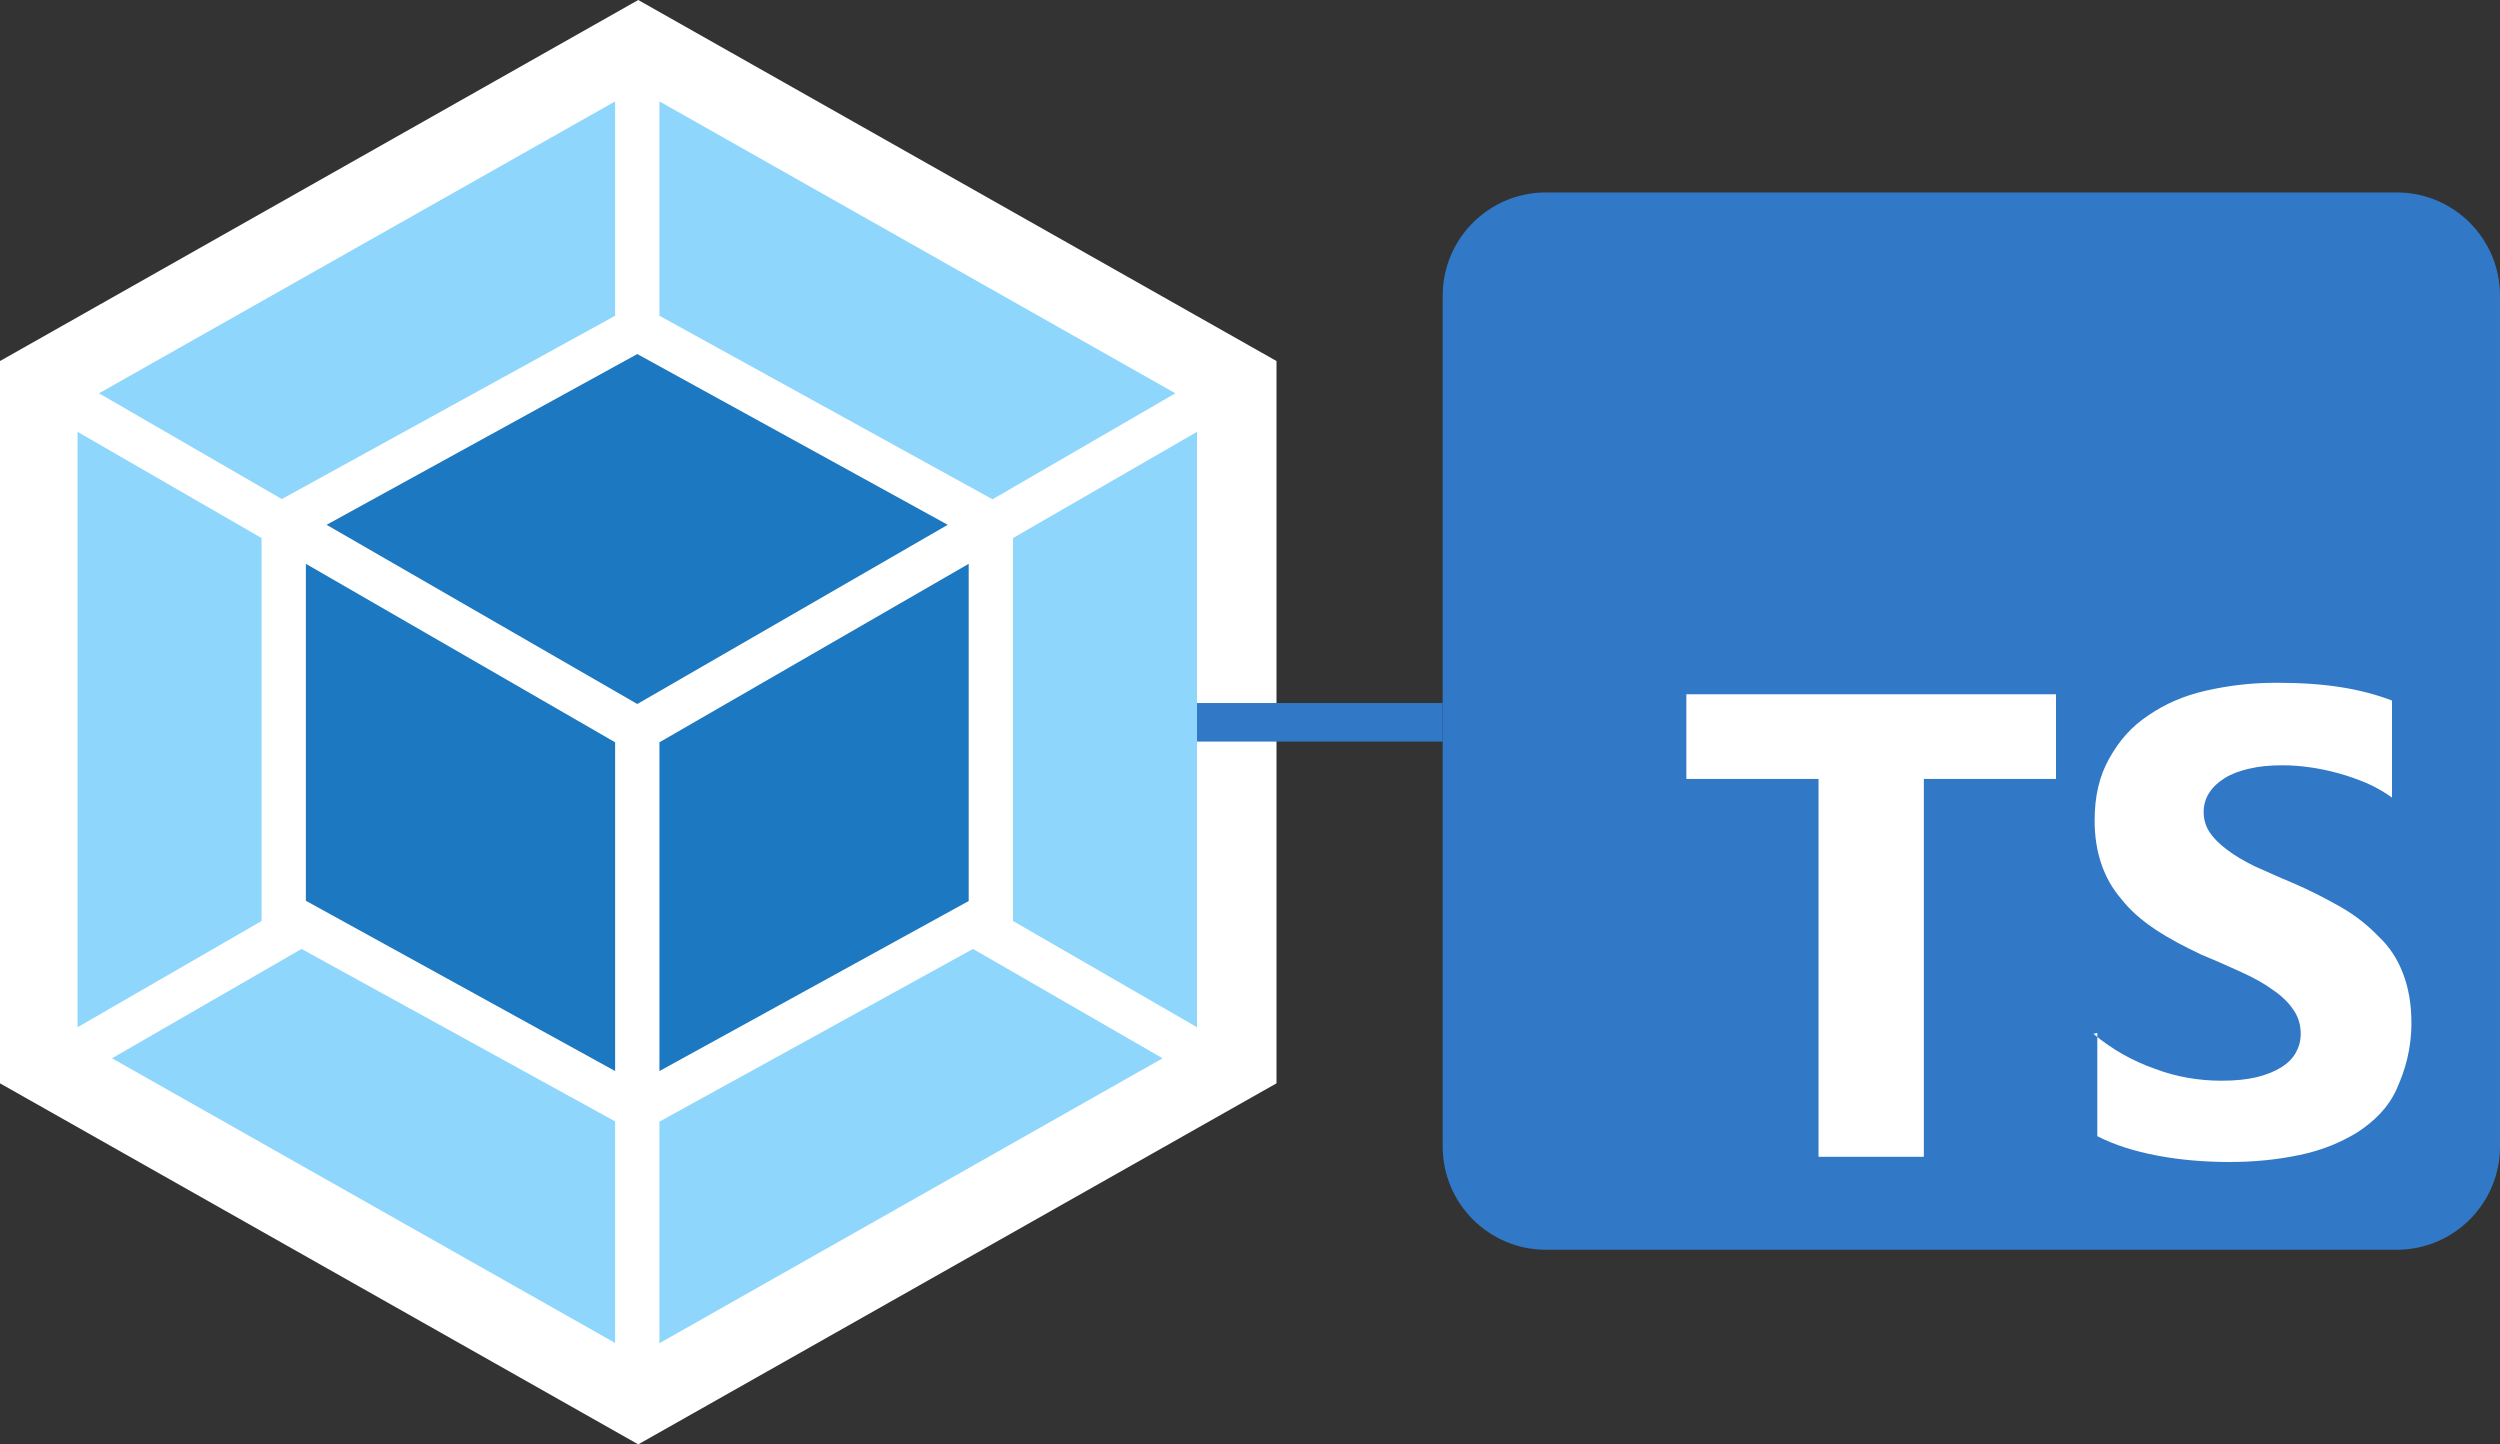
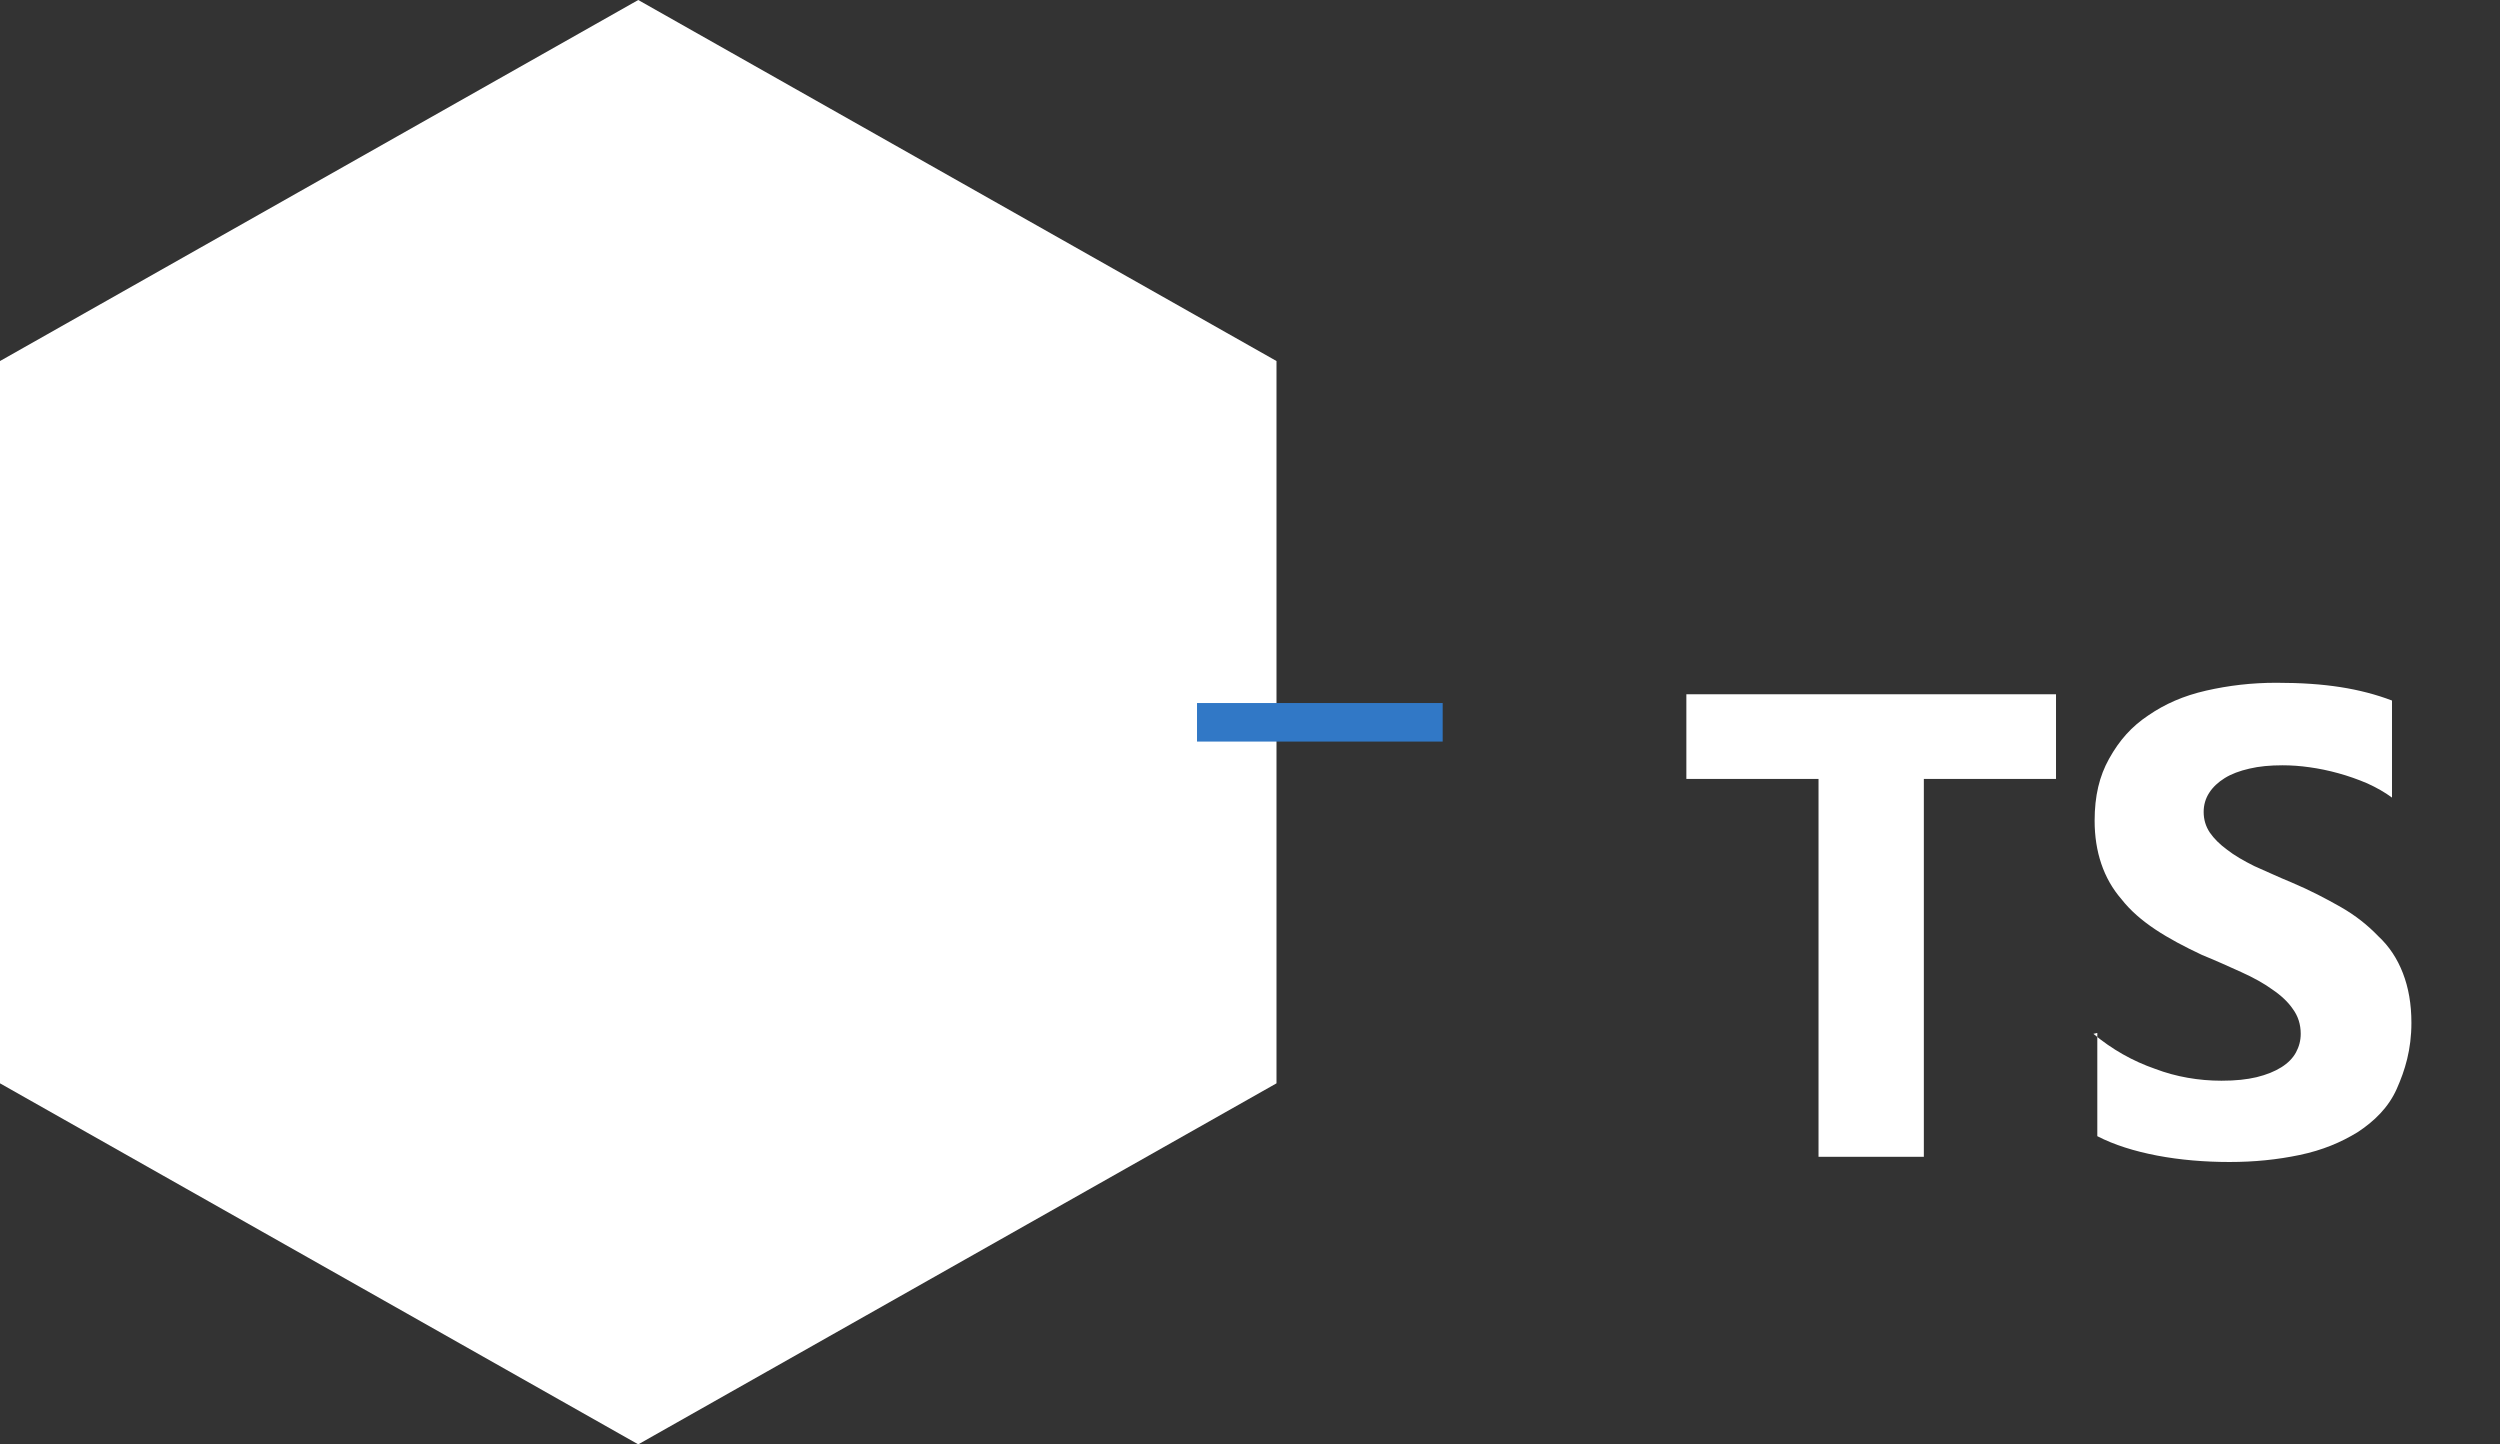
<svg xmlns="http://www.w3.org/2000/svg" version="1.1" width="1038pt" height="599.7pt" viewBox="0 0 1038 599.7">
  <rect x="0" y="0" width="1038" height="599.7" fill="#333333" stroke="none" />
  <g enable-background="new">
    <path transform="matrix(1,0,0,-1,0,599.7)" d="M 265 599.7 L 530 449.8 L 530 149.9 L 265 0 L 0 149.9 L 0 449.8 L 265 599.7 Z " fill="#ffffff" />
    <path transform="matrix(1,0,0,-1,497,323.9)" d="M 0 16 L 102 16 L 102 32 L 0 32 L 0 16 Z " fill="#3178c6" />
-     <path transform="matrix(1,0,0,-1,32.2,557.7)" d="M 450.5 118.3 L 241.6 0 L 241.6 92 L 371.8 163.7 L 450.5 118.3 Z M 464.8 131.2 L 464.8 378.4 L 388.4 334.3 L 388.4 175.3 L 464.8 131.2 Z M 14.3 118.3 L 223.2 .1 L 223.2 92.1 L 93 163.7 L 14.3 118.3 Z M 0 131.2 L 0 378.4 L 76.4 334.3 L 76.4 175.3 L 0 131.2 Z M 8.9 394.4 L 223.2 515.6 L 223.2 426.6 L 85.9 351.1 L 84.8 350.5 L 8.9 394.4 Z M 455.8 394.4 L 241.6 515.6 L 241.6 426.6 L 378.8 351 L 379.9 350.4 L 455.8 394.4 Z " fill="#8ed6fb" />
-     <path transform="matrix(1,0,0,-1,127,444.7)" d="M 128.4 0 L 0 70.7 L 0 210.6 L 128.4 136.5 L 128.4 0 Z M 146.8 0 L 275.2 70.6 L 275.2 210.6 L 146.8 136.5 L 146.8 0 Z M 8.6 226.8 L 137.6 297.7 L 266.5 226.8 L 137.6 152.4 L 8.6 226.8 Z " fill="#1c78c0" />
-     <path transform="matrix(1,0,0,-1,599,518.9)" d="M 396.129 439 L 42.871 439 C 19.194 439 0 419.806 0 396.129 L 0 42.871 C 0 19.194 19.194 0 42.871 0 L 396.129 0 C 419.806 0 439 19.194 439 42.871 L 439 396.129 C 439 419.806 419.806 439 396.129 439 Z " fill="#3178c6" />
    <path transform="matrix(1,0,0,-1,700.176,482.46)" d="M 170.627 53.589 L 170.627 10.718 C 177.572 7.117 186.061 4.459 195.492 2.658 C 204.924 .857 215.213 0 225.502 0 C 235.791 0 245.223 .943 254.654 2.915 C 264.086 4.887 271.803 8.146 278.662 12.347 C 285.607 16.891 291.523 22.636 294.953 30.353 C 298.383 38.07 301.041 46.644 301.041 57.79 C 301.041 65.593 299.84 72.366 297.525 78.368 C 295.21 84.37 291.866 89.515 287.236 93.802 C 282.863 98.346 277.805 102.376 271.803 105.806 C 265.801 109.236 258.941 112.837 251.225 116.095 C 245.566 118.41 240.936 120.639 235.791 122.869 C 231.332 125.098 227.474 127.327 224.645 129.556 C 221.472 131.871 219.071 134.272 217.356 136.759 C 215.642 139.331 214.784 142.161 214.784 145.333 C 214.784 148.248 215.547 150.906 217.099 153.307 C 218.651 155.708 220.786 157.68 223.53 159.395 C 226.274 161.11 229.703 162.396 233.819 163.339 C 237.849 164.282 242.307 164.711 247.538 164.711 C 251.139 164.711 254.912 164.445 258.684 163.905 C 262.628 163.365 266.658 162.533 270.688 161.418 C 274.718 160.304 278.662 158.932 282.692 157.217 C 286.465 155.502 289.98 153.53 292.981 151.301 L 292.981 191.6 C 286.465 194.086 279.262 195.972 271.546 197.173 C 263.829 198.373 255.255 198.973 244.965 198.973 C 234.676 198.973 225.245 197.859 215.813 195.715 C 206.381 193.572 198.665 190.142 191.805 185.426 C 184.86 180.796 179.801 175.137 175.514 167.42 C 171.484 160.218 169.512 151.987 169.512 141.698 C 169.512 128.836 173.199 117.69 180.659 109.116 C 188.033 99.684 199.522 92.825 214.098 85.965 C 220.014 83.564 225.245 81.164 230.389 78.849 C 235.534 76.533 239.821 74.133 243.251 71.646 C 246.938 69.16 249.853 66.416 251.825 63.501 C 253.968 60.585 255.083 57.156 255.083 53.212 C 255.083 50.468 254.414 47.896 253.111 45.495 C 251.808 43.094 249.767 41.036 247.023 39.321 C 244.28 37.607 240.936 36.235 236.734 35.206 C 232.704 34.263 228.16 33.748 222.158 33.748 C 212.726 33.748 203.295 35.377 194.721 38.635 C 185.289 41.894 176.715 46.781 168.998 53.212 L 170.627 53.589 Z M 98.604 159.052 L 153.479 159.052 L 153.479 194.206 L 0 194.206 L 0 159.052 L 54.875 159.052 L 54.875 2.144 L 98.604 2.144 L 98.604 159.052 Z " fill="#ffffff" fill-rule="evenodd" />
  </g>
</svg>